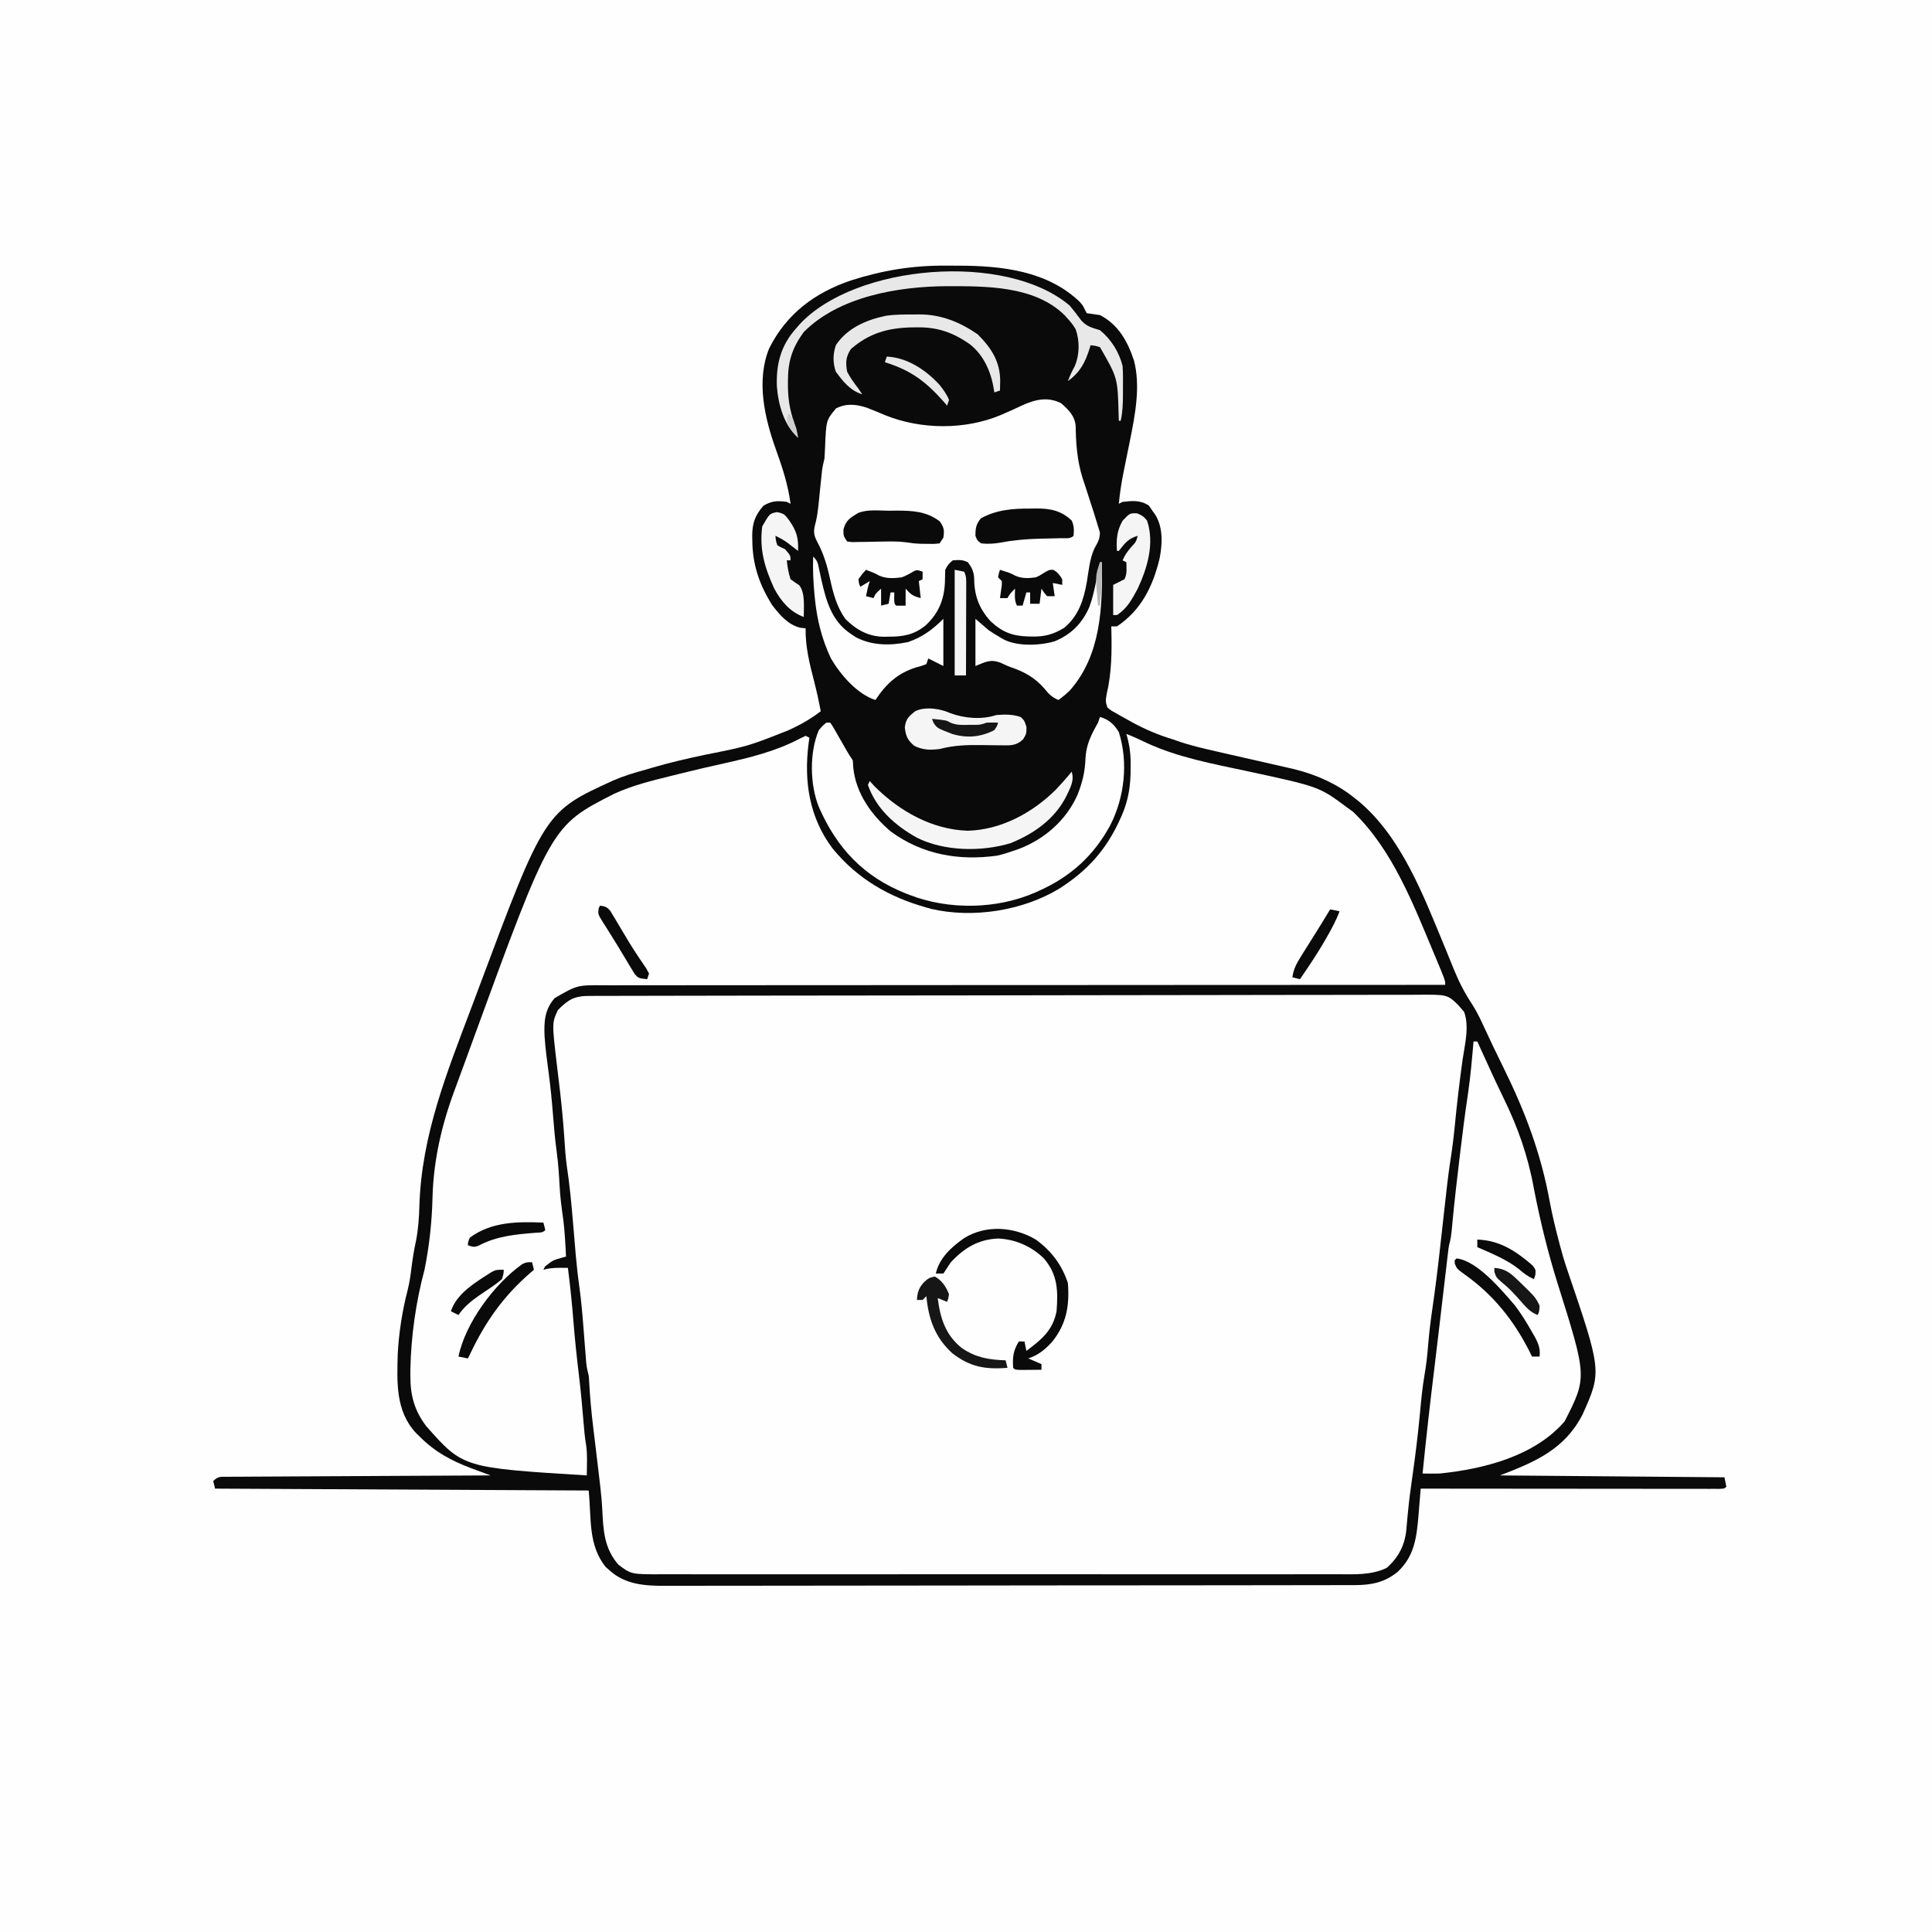
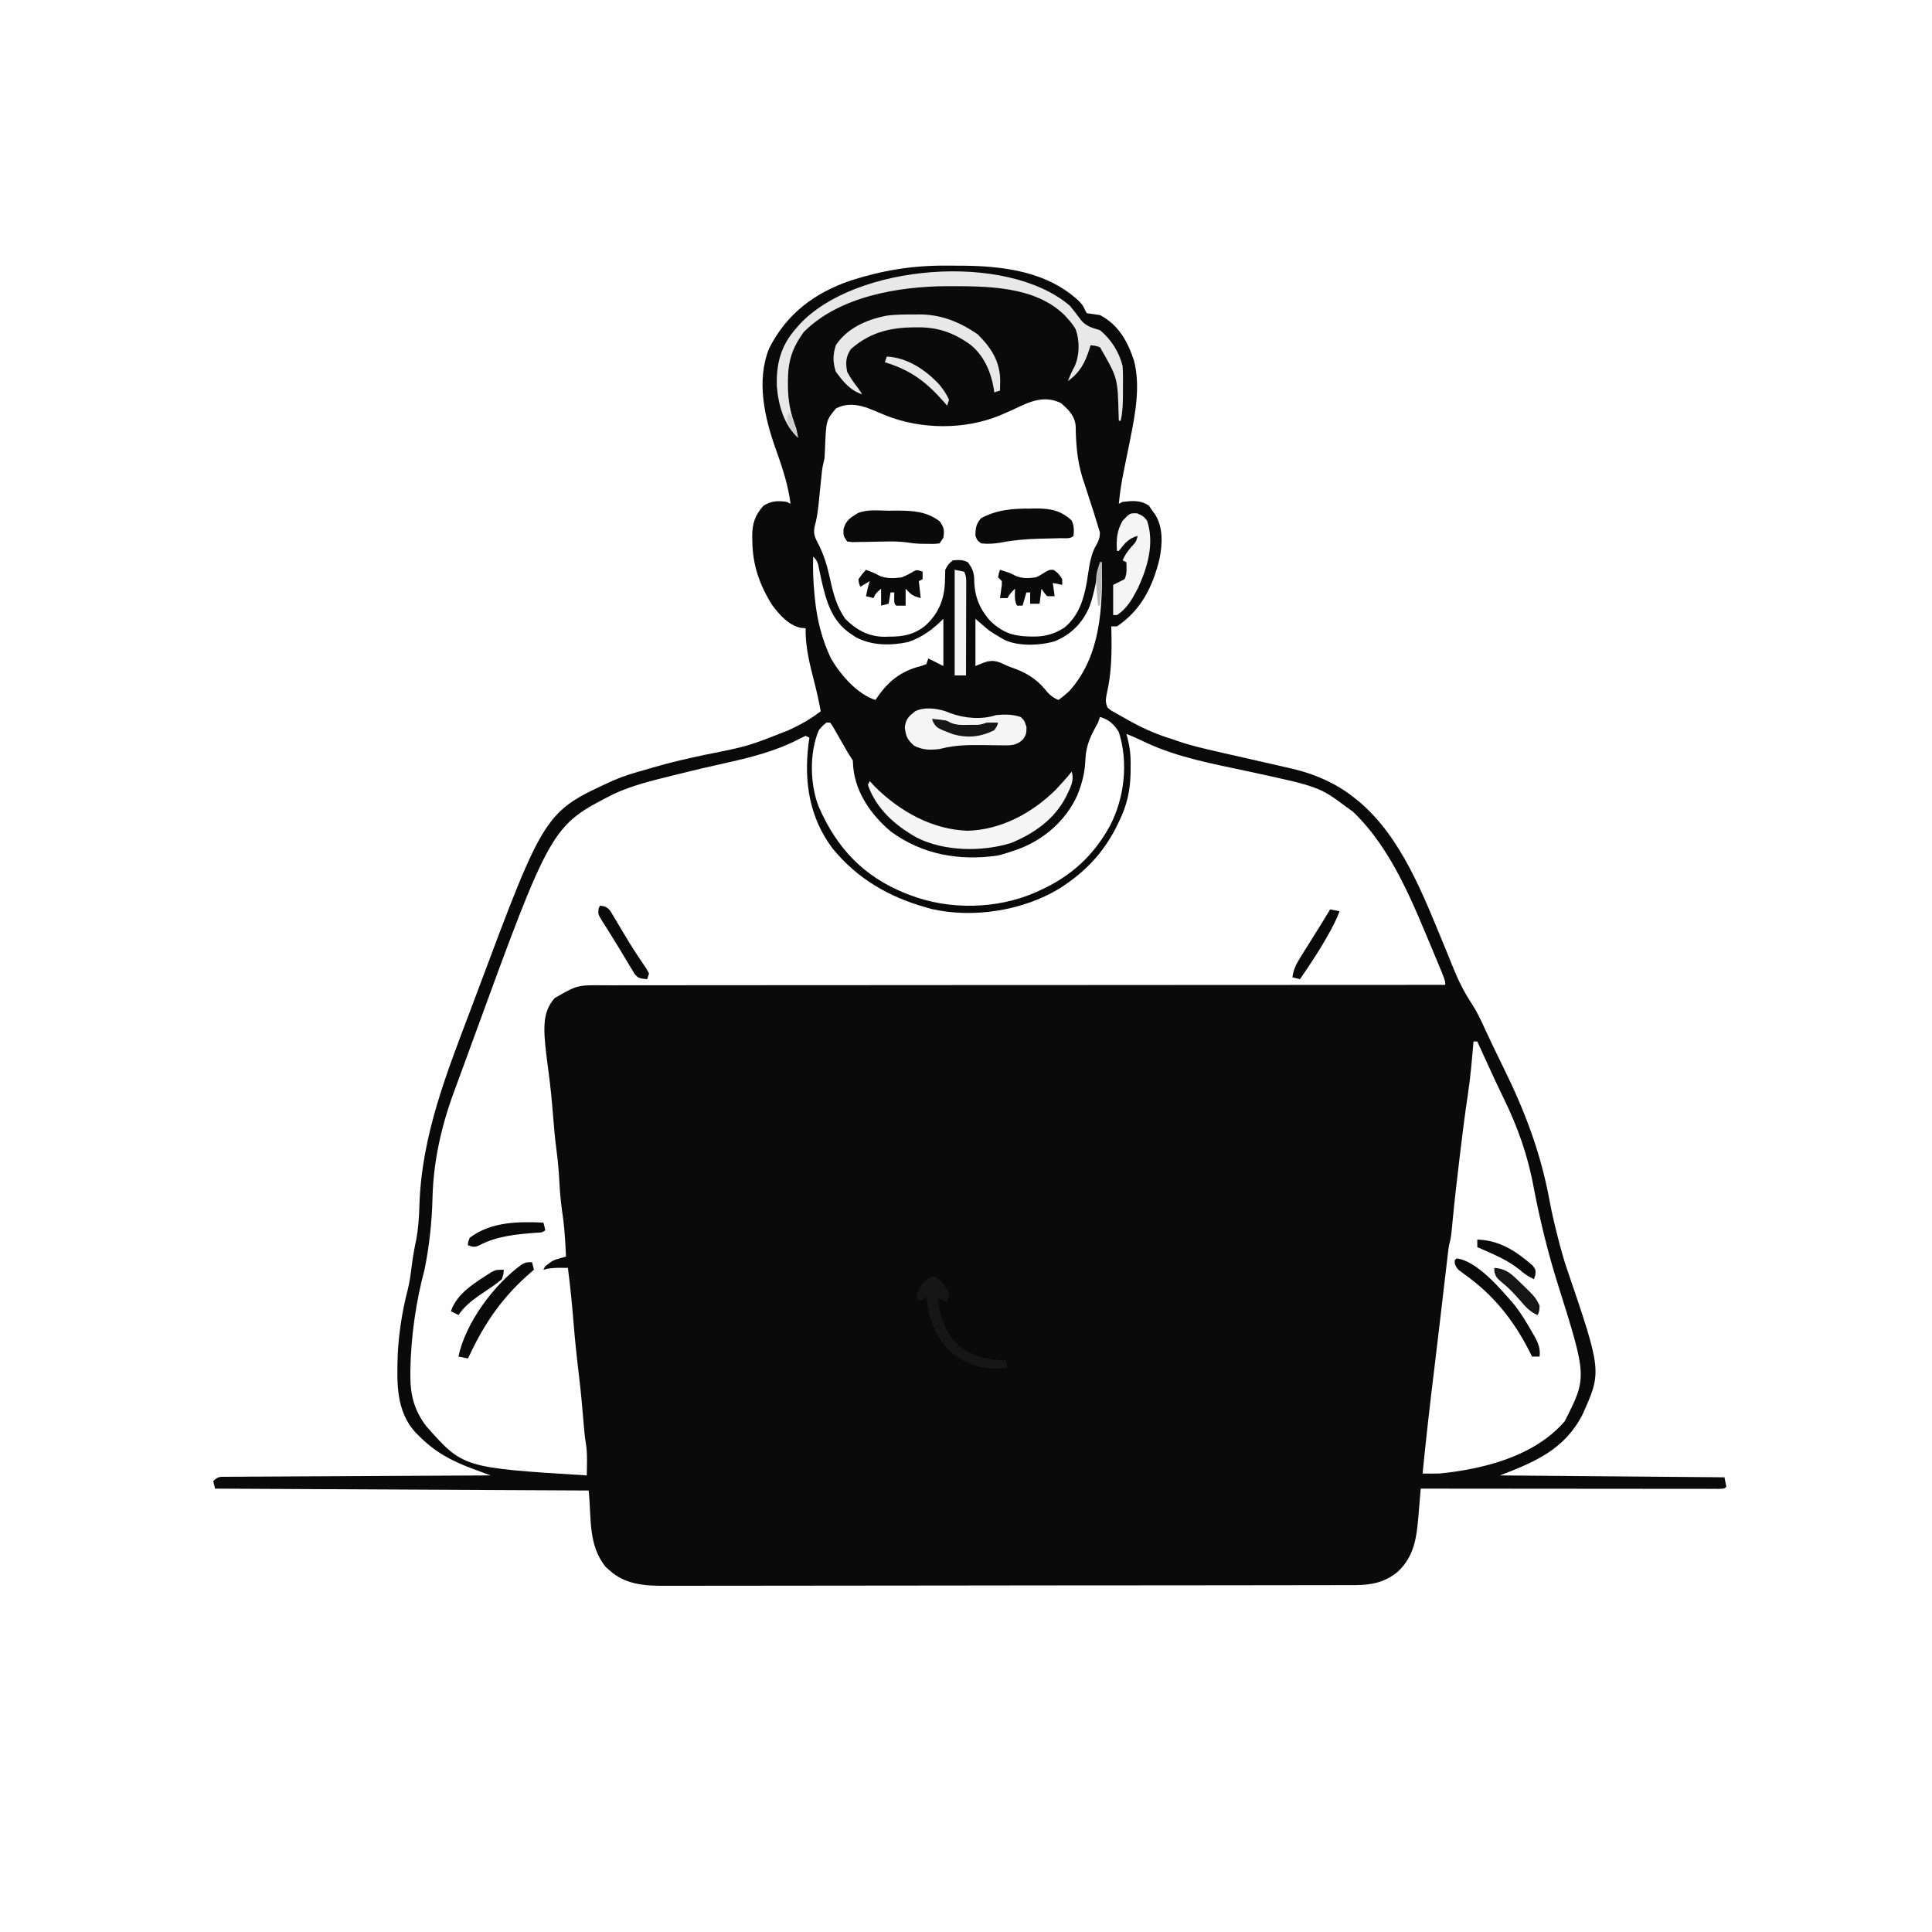
<svg xmlns="http://www.w3.org/2000/svg" version="1.1" width="1024" height="1024">
  <rect width="100%" height="100%" fill="#808080" stroke="none" />
  <path d="M0 0 C337.92 0 675.84 0 1024 0 C1024 337.92 1024 675.84 1024 1024 C686.08 1024 348.16 1024 0 1024 C0 686.08 0 348.16 0 0 Z " fill="#FEFEFE" transform="translate(0,0)" />
  <path d="M0 0 C2.444 0.018 4.887 0.021 7.331 0.02 C29.874 0.069 53.953 2.83 70.995 19.093 C72.815 21.206 72.815 21.206 73.87 23.444 C74.182 24.025 74.494 24.607 74.815 25.206 C77.145 25.564 79.479 25.894 81.815 26.206 C91.615 31.31 96.425 40.048 99.815 50.206 C103.39 63.643 100.514 78.864 97.815 92.206 C97.612 93.221 97.408 94.237 97.199 95.283 C95.336 104.569 95.336 104.569 94.53 108.441 C93.31 114.36 92.379 120.187 91.815 126.206 C92.475 125.876 93.135 125.546 93.815 125.206 C99.003 124.621 103.344 124.204 107.753 127.206 C108.434 128.196 109.114 129.186 109.815 130.206 C110.399 130.991 110.399 130.991 110.995 131.792 C115.381 138.718 114.935 147.441 113.42 155.242 C109.885 169.999 103.646 182.652 90.815 191.206 C89.825 191.206 88.835 191.206 87.815 191.206 C87.831 191.819 87.847 192.432 87.863 193.063 C88.122 204.739 88.06 215.723 85.374 227.124 C84.822 230.17 84.688 231.4 85.815 234.206 C87.651 235.776 87.651 235.776 90.015 237.046 C90.888 237.549 91.761 238.053 92.66 238.571 C93.598 239.09 94.536 239.609 95.503 240.143 C96.455 240.678 97.408 241.213 98.389 241.764 C105.684 245.776 112.837 248.803 120.815 251.206 C121.439 251.426 122.063 251.645 122.705 251.872 C129.676 254.326 136.804 255.941 144.003 257.581 C145.336 257.888 146.669 258.196 148.002 258.504 C155.069 260.133 162.142 261.734 169.217 263.327 C173.419 264.275 177.618 265.235 181.815 266.206 C182.905 266.457 183.994 266.709 185.116 266.968 C196.732 269.876 207.466 274.698 216.815 282.206 C217.635 282.862 218.455 283.518 219.3 284.194 C241.814 303.318 253.305 333.959 264.354 360.643 C264.642 361.337 264.929 362.03 265.226 362.745 C266.599 366.069 267.957 369.399 269.289 372.74 C272.045 379.515 275.105 385.545 279.161 391.629 C281.785 395.717 283.785 400.051 285.815 404.456 C286.757 406.467 287.7 408.477 288.644 410.487 C289.147 411.561 289.65 412.635 290.169 413.741 C291.949 417.487 293.774 421.207 295.612 424.925 C307.097 448.192 315.502 470.36 320.173 495.909 C321.474 502.833 323.095 509.642 324.878 516.456 C325.123 517.396 325.369 518.335 325.622 519.304 C326.727 523.445 327.896 527.539 329.28 531.596 C347.849 586.091 347.849 586.091 337.558 609.007 C328.04 627.419 312.673 633.953 293.815 641.206 C333.085 641.536 372.355 641.866 412.815 642.206 C413.145 643.856 413.475 645.506 413.815 647.206 C412.815 648.206 412.815 648.206 410.178 648.329 C408.398 648.327 408.398 648.327 406.583 648.326 C405.925 648.327 405.266 648.328 404.588 648.329 C402.366 648.33 400.144 648.325 397.923 648.319 C396.336 648.319 394.75 648.319 393.164 648.32 C388.844 648.32 384.524 648.314 380.203 648.307 C375.694 648.301 371.184 648.3 366.674 648.299 C358.128 648.296 349.583 648.288 341.037 648.278 C331.31 648.267 321.584 648.261 311.857 648.256 C291.843 648.246 271.829 648.228 251.815 648.206 C251.762 648.866 251.709 649.525 251.654 650.205 C251.407 653.225 251.154 656.245 250.901 659.264 C250.817 660.302 250.734 661.34 250.647 662.409 C249.666 674.014 248.494 684.126 239.503 692.393 C232.821 697.859 225.706 699.327 217.203 699.34 C216.548 699.342 215.894 699.345 215.22 699.347 C213.025 699.354 210.83 699.353 208.634 699.353 C207.045 699.356 205.457 699.36 203.868 699.364 C199.5 699.374 195.131 699.378 190.763 699.381 C186.052 699.384 181.342 699.394 176.631 699.403 C165.255 699.422 153.878 699.433 142.501 699.441 C137.143 699.446 131.785 699.451 126.427 699.456 C108.615 699.473 90.803 699.488 72.99 699.495 C68.369 699.497 63.747 699.499 59.125 699.501 C57.977 699.501 56.828 699.502 55.645 699.502 C37.035 699.511 18.426 699.536 -0.183 699.569 C-19.291 699.602 -38.399 699.62 -57.506 699.623 C-68.234 699.625 -78.961 699.634 -89.689 699.659 C-98.824 699.681 -107.96 699.689 -117.095 699.679 C-121.755 699.675 -126.414 699.677 -131.074 699.696 C-135.344 699.714 -139.613 699.713 -143.883 699.697 C-145.424 699.695 -146.964 699.699 -148.505 699.711 C-159.199 699.788 -169.837 699.104 -178.122 691.518 C-178.812 690.916 -179.501 690.314 -180.212 689.694 C-189.586 677.87 -187.641 664.125 -189.185 649.206 C-287.195 648.711 -287.195 648.711 -387.185 648.206 C-387.515 646.886 -387.845 645.566 -388.185 644.206 C-385.506 641.527 -384.186 641.947 -380.439 641.927 C-379.216 641.916 -377.994 641.905 -376.734 641.894 C-375.372 641.891 -374.009 641.889 -372.647 641.887 C-371.218 641.878 -369.789 641.868 -368.36 641.857 C-364.474 641.829 -360.588 641.814 -356.702 641.801 C-352.643 641.785 -348.585 641.759 -344.526 641.733 C-336.838 641.686 -329.149 641.65 -321.46 641.616 C-312.708 641.578 -303.956 641.529 -295.204 641.478 C-277.198 641.375 -259.191 641.286 -241.185 641.206 C-242.266 640.805 -243.347 640.405 -244.46 639.992 C-245.902 639.455 -247.344 638.919 -248.786 638.382 C-249.496 638.119 -250.206 637.856 -250.937 637.586 C-262.028 633.448 -270.804 628.71 -279.185 620.206 C-279.698 619.703 -280.211 619.2 -280.739 618.682 C-291.598 607.014 -290.77 591.662 -290.381 576.889 C-289.775 565.537 -287.975 553.936 -285.114 542.925 C-284.188 539.218 -283.637 535.622 -283.185 531.831 C-282.539 526.709 -281.772 521.685 -280.649 516.647 C-279.487 510.541 -279.072 504.543 -278.895 498.344 C-277.781 460.798 -264.237 427.458 -251.129 392.712 C-249.992 389.694 -248.861 386.673 -247.732 383.652 C-212.508 289.47 -212.508 289.47 -176.083 272.846 C-170.58 270.467 -164.969 268.759 -159.185 267.206 C-157.292 266.643 -157.292 266.643 -155.36 266.069 C-146.077 263.332 -136.718 261.192 -127.247 259.206 C-104.571 254.686 -104.571 254.686 -83.185 246.206 C-81.879 245.587 -81.879 245.587 -80.548 244.956 C-75.349 242.469 -70.771 239.696 -66.185 236.206 C-67.154 230.898 -68.302 225.662 -69.655 220.438 C-72.05 211.188 -74.396 201.823 -74.185 192.206 C-75.071 192.122 -75.958 192.038 -76.872 191.952 C-83.394 190.483 -88.069 185.024 -91.985 179.807 C-98.725 169.045 -102.345 158.414 -102.435 145.768 C-102.466 144.681 -102.466 144.681 -102.497 143.571 C-102.545 136.934 -101.083 132.33 -96.56 127.268 C-92.293 124.661 -89.068 124.522 -84.185 125.206 C-83.525 125.536 -82.865 125.866 -82.185 126.206 C-83.453 116.293 -86.499 107.011 -89.867 97.642 C-95.874 80.912 -100.512 61.089 -93.509 43.839 C-84.302 25.534 -69.472 14.428 -50.274 7.878 C-33.626 2.524 -17.48 -0.135 0 0 Z " fill="#0A0A0A" transform="translate(501.185,140.794)" />
-   <path d="M0 0 C1.167 -0.004 1.167 -0.004 2.358 -0.009 C4.994 -0.018 7.629 -0.019 10.265 -0.021 C12.162 -0.026 14.06 -0.031 15.957 -0.036 C21.193 -0.05 26.43 -0.058 31.666 -0.064 C36.152 -0.071 40.637 -0.081 45.123 -0.091 C59.906 -0.124 74.688 -0.146 89.47 -0.164 C93.318 -0.169 97.166 -0.174 101.013 -0.179 C124.891 -0.21 148.769 -0.236 172.647 -0.253 C178.181 -0.257 183.715 -0.261 189.249 -0.265 C190.28 -0.266 190.28 -0.266 191.332 -0.267 C213.622 -0.283 235.912 -0.322 258.202 -0.373 C281.762 -0.426 305.321 -0.458 328.881 -0.465 C341.726 -0.47 354.571 -0.485 367.417 -0.525 C378.355 -0.559 389.293 -0.573 400.232 -0.561 C405.815 -0.555 411.397 -0.559 416.98 -0.589 C422.09 -0.616 427.2 -0.616 432.31 -0.593 C434.159 -0.59 436.009 -0.597 437.858 -0.615 C454.582 -0.769 454.582 -0.769 460.28 4.627 C460.708 5.126 461.136 5.625 461.577 6.14 C462.237 6.903 462.897 7.666 463.577 8.452 C466.478 16.249 463.915 25.908 462.764 33.89 C461.126 45.644 459.747 57.391 458.616 69.207 C457.98 75.74 457.129 82.192 456.097 88.674 C455.076 95.473 454.343 102.308 453.577 109.14 C453.436 110.389 453.436 110.389 453.293 111.664 C452.992 114.338 452.693 117.012 452.393 119.687 C452.291 120.6 452.188 121.513 452.083 122.453 C451.98 123.376 451.876 124.299 451.77 125.249 C451.666 126.179 451.562 127.109 451.454 128.068 C451.245 129.942 451.037 131.816 450.829 133.691 C449.596 144.825 448.218 155.919 446.592 167.003 C445.711 173.058 444.998 179.101 444.514 185.202 C444.088 190.484 443.52 195.668 442.604 200.89 C441.445 207.592 440.818 214.307 440.202 221.077 C439.102 232.614 437.723 244.078 436.053 255.549 C435.203 261.426 434.433 267.287 433.866 273.198 C433.752 274.326 433.639 275.453 433.522 276.615 C433.316 278.72 433.13 280.827 432.967 282.936 C432.133 291.233 428.832 297.554 422.577 303.14 C414.499 307.07 405.488 306.562 396.736 306.521 C395.137 306.524 393.537 306.529 391.938 306.535 C387.564 306.547 383.19 306.541 378.815 306.532 C374.09 306.525 369.365 306.536 364.639 306.544 C355.391 306.557 346.142 306.554 336.894 306.546 C329.378 306.539 321.861 306.538 314.345 306.541 C312.739 306.542 312.739 306.542 311.101 306.543 C308.927 306.544 306.752 306.545 304.578 306.546 C284.196 306.554 263.815 306.544 243.434 306.528 C225.948 306.515 208.461 306.517 190.975 306.531 C170.663 306.547 150.351 306.553 130.038 306.544 C127.873 306.543 125.707 306.542 123.541 306.541 C121.942 306.541 121.942 306.541 120.312 306.54 C112.804 306.537 105.296 306.542 97.788 306.549 C88.639 306.557 79.49 306.555 70.342 306.539 C65.674 306.531 61.007 306.528 56.34 306.538 C52.067 306.547 47.794 306.542 43.52 306.526 C41.975 306.523 40.43 306.524 38.885 306.531 C22.193 306.604 22.193 306.604 15.37 301.484 C7.842 292.839 7.341 283.466 6.811 272.378 C6.608 268.323 6.226 264.298 5.764 260.265 C5.643 259.205 5.643 259.205 5.52 258.125 C4.979 253.465 4.417 248.808 3.855 244.151 C3.497 241.17 3.141 238.188 2.785 235.206 C2.522 233.015 2.254 230.825 1.986 228.634 C1.004 220.5 0.262 212.403 -0.175 204.221 C-0.325 201.308 -0.325 201.308 -0.908 199.205 C-1.712 195.985 -1.859 192.701 -2.107 189.402 C-2.231 187.842 -2.356 186.283 -2.48 184.724 C-2.67 182.293 -2.858 179.863 -3.046 177.433 C-3.658 169.554 -4.291 161.71 -5.396 153.882 C-6.946 142.836 -7.741 131.71 -8.673 120.598 C-9.533 110.409 -10.45 100.294 -11.995 90.184 C-12.681 85.311 -12.984 80.424 -13.298 75.515 C-13.845 67.636 -14.538 59.79 -15.439 51.944 C-15.53 51.154 -15.62 50.364 -15.713 49.55 C-16.163 45.649 -16.626 41.75 -17.103 37.852 C-19.912 14.338 -19.912 14.338 -16.736 7.515 C-11.169 1.797 -7.848 -0.01 0 0 Z " fill="#FEFEFE" transform="translate(312.423,527.86)" />
  <path d="M0 0 C3.762 1.452 7.369 3.123 11 4.875 C27.606 12.514 46.054 15.88 63.844 19.695 C102.216 27.959 102.216 27.959 117 39 C118.031 39.743 119.062 40.485 120.125 41.25 C141.188 61.397 152.296 90.79 163.375 117.188 C163.662 117.87 163.949 118.553 164.245 119.257 C169 130.614 169 130.614 169 133 C168.026 133 167.052 133 166.049 133 C108.347 132.99 50.645 133.013 -7.058 133.076 C-13.984 133.083 -20.911 133.091 -27.838 133.098 C-28.528 133.098 -29.217 133.099 -29.927 133.1 C-52.265 133.123 -74.603 133.126 -96.941 133.119 C-120.549 133.113 -144.158 133.128 -167.766 133.166 C-181.908 133.189 -196.049 133.194 -210.191 133.176 C-219.886 133.165 -229.581 133.176 -239.275 133.205 C-244.871 133.221 -250.465 133.227 -256.061 133.207 C-261.185 133.189 -266.308 133.199 -271.432 133.231 C-273.284 133.237 -275.136 133.234 -276.988 133.219 C-291.043 133.102 -291.043 133.102 -303 140 C-308.321 146.066 -308.715 152.405 -308.367 160.254 C-307.934 166.724 -307.076 173.148 -306.211 179.573 C-305.231 186.871 -304.505 194.158 -303.938 201.5 C-303.421 208.173 -302.838 214.805 -301.938 221.438 C-301.123 227.536 -300.696 233.576 -300.394 239.714 C-300.082 245.596 -299.317 251.365 -298.477 257.195 C-297.653 263.773 -297.33 270.381 -297 277 C-297.922 277.255 -297.922 277.255 -298.863 277.516 C-303.973 278.967 -303.973 278.967 -308.062 282.188 C-308.372 282.786 -308.681 283.384 -309 284 C-308.34 283.835 -307.68 283.67 -307 283.5 C-304.489 283.081 -302.339 282.948 -299.812 282.969 C-298.554 282.979 -297.296 282.989 -296 283 C-294.791 292.465 -293.81 301.924 -293.062 311.438 C-292.299 321.094 -291.264 330.697 -290.11 340.313 C-289.112 348.735 -288.32 357.163 -287.646 365.617 C-287.359 369.176 -287.059 372.66 -286.449 376.18 C-285.565 381.733 -285.947 387.391 -286 393 C-351.554 388.955 -351.554 388.955 -371 367 C-377.373 358.676 -379.562 350.461 -379.5 340.125 C-379.497 338.541 -379.497 338.541 -379.494 336.924 C-379.165 319.4 -376.552 300.922 -372 284 C-369.449 271.424 -368.067 258.569 -367.761 245.751 C-367.254 225.869 -362.82 206.832 -355.841 188.251 C-354.419 184.446 -353.029 180.629 -351.637 176.812 C-350.99 175.043 -350.344 173.273 -349.697 171.504 C-348.697 168.764 -347.696 166.025 -346.697 163.285 C-304.878 48.718 -304.878 48.718 -271.621 31.789 C-261.852 27.27 -251.472 24.757 -241.062 22.188 C-239.638 21.832 -238.214 21.477 -236.79 21.121 C-229.042 19.195 -221.279 17.374 -213.482 15.653 C-199.831 12.63 -186.031 9.251 -173.57 2.727 C-172.392 2.157 -171.214 1.587 -170 1 C-169.01 1.495 -169.01 1.495 -168 2 C-168.159 3.121 -168.317 4.243 -168.48 5.398 C-170.944 25.309 -168.021 44.379 -155.72 60.698 C-142.609 76.766 -125.758 86.486 -106 92 C-105.138 92.246 -104.275 92.492 -103.387 92.746 C-81.346 97.843 -55.049 93.731 -35.733 82.096 C-20.566 72.506 -10.493 61.227 -3.188 44.875 C-2.897 44.23 -2.607 43.586 -2.308 42.922 C1.222 34.693 2.332 26.852 2.25 17.938 C2.258 17.091 2.265 16.245 2.273 15.373 C2.257 9.922 1.525 5.234 0 0 Z " fill="#FEFEFE" transform="translate(597,389)" />
  <path d="M0 0 C3.977 3.503 7.369 6.753 7.767 12.283 C7.784 13.392 7.784 13.392 7.801 14.523 C8.061 24.848 9.082 33.545 12.625 43.312 C13.882 47.116 15.096 50.933 16.312 54.75 C16.622 55.699 16.932 56.647 17.25 57.625 C18.075 60.179 18.859 62.741 19.625 65.312 C19.941 66.355 20.257 67.398 20.582 68.473 C20.636 72.06 19.41 73.884 17.703 76.97 C15.145 82.529 14.644 88.943 13.646 94.938 C11.935 104.41 9.286 112.769 1.664 119.059 C-3.986 122.533 -8.685 123.826 -15.312 123.688 C-16.018 123.677 -16.723 123.666 -17.449 123.655 C-25.941 123.394 -31.298 121.275 -37.48 115.445 C-43.755 108.382 -46.04 101.643 -46.074 92.258 C-46.421 88.864 -47.365 87.041 -49.375 84.312 C-52.174 82.913 -54.28 83.06 -57.375 83.312 C-59.412 84.858 -60.236 86.034 -61.375 88.312 C-61.454 90.624 -61.513 92.937 -61.562 95.25 C-61.996 104.328 -65.024 111.545 -71.812 117.812 C-77.781 122.719 -83.841 123.819 -91.312 123.75 C-92.072 123.77 -92.832 123.79 -93.615 123.811 C-101.983 123.803 -108.495 120.193 -114.375 114.312 C-118.881 107.806 -120.719 101.026 -122.375 93.375 C-123.939 86.179 -125.765 79.868 -129.289 73.369 C-131.467 69.245 -131.152 67.248 -129.954 62.85 C-128.735 57.506 -128.364 52.008 -127.812 46.562 C-127.564 44.151 -127.312 41.739 -127.059 39.328 C-126.951 38.269 -126.843 37.21 -126.732 36.118 C-126.432 33.762 -125.958 31.606 -125.375 29.312 C-125.265 27.435 -125.158 25.556 -125.085 23.677 C-124.499 9.099 -124.499 9.099 -119.312 2.812 C-113.844 0.02 -108.892 0.522 -103.117 2.336 C-99.836 3.592 -96.603 4.927 -93.375 6.312 C-74.291 14.063 -50.88 14.274 -31.832 6.24 C-26.337 3.844 -26.337 3.844 -20.905 1.311 C-13.901 -1.939 -7.169 -3.585 0 0 Z " fill="#FEFEFE" transform="translate(562.375,213.688)" />
  <path d="M0 0 C0.66 0 1.32 0 2 0 C2.281 0.617 2.562 1.234 2.851 1.87 C4.191 4.81 5.533 7.749 6.875 10.688 C7.37 11.774 7.865 12.86 8.376 13.979 C10.777 19.227 13.202 24.457 15.746 29.637 C23.511 45.448 28.868 60.628 32 78 C35.309 95.089 39.434 111.978 44.665 128.584 C60.206 177.967 60.206 177.967 48.312 201.312 C32.384 219.824 5.483 226.612 -18 229 C-21.001 229.062 -23.998 229.049 -27 229 C-25.16 210.429 -23.061 191.906 -20.78 173.386 C-19.891 166.148 -19.039 158.907 -18.191 151.665 C-17.94 149.522 -17.688 147.378 -17.437 145.235 C-16.806 139.872 -16.176 134.509 -15.55 129.146 C-15.14 125.638 -14.727 122.132 -14.312 118.625 C-14.193 117.597 -14.074 116.569 -13.951 115.51 C-13.784 114.101 -13.784 114.101 -13.613 112.664 C-13.518 111.854 -13.423 111.044 -13.325 110.209 C-13 108 -13 108 -12.508 106.114 C-12.011 104.046 -11.746 102.086 -11.551 99.97 C-11.439 98.798 -11.439 98.798 -11.325 97.603 C-11.209 96.343 -11.209 96.343 -11.09 95.059 C-10.061 84.375 -8.84 73.719 -7.562 63.062 C-7.453 62.145 -7.344 61.227 -7.232 60.282 C-5.941 49.451 -4.59 38.64 -2.96 27.855 C-1.591 18.612 -0.802 9.307 0 0 Z " fill="#FEFEFE" transform="translate(781,552)" />
  <path d="M0 0 C4.697 1.342 7.502 3.882 10 8 C15.127 24.127 13.033 42.71 5.375 57.562 C-3.341 73.548 -15.514 84.579 -32 92 C-33.121 92.51 -33.121 92.51 -34.265 93.031 C-54.672 101.947 -80.085 102.42 -100.938 94.312 C-101.958 93.918 -101.958 93.918 -102.999 93.516 C-125.258 84.642 -139.486 69.489 -149 47.711 C-153.748 35.886 -154.074 18.889 -149 7 C-147.016 4.672 -147.016 4.672 -145 3 C-144.34 3 -143.68 3 -143 3 C-141.887 4.513 -141.887 4.513 -140.688 6.613 C-140.252 7.367 -139.816 8.12 -139.367 8.896 C-138.916 9.694 -138.465 10.491 -138 11.312 C-137.105 12.871 -136.209 14.43 -135.312 15.988 C-134.917 16.685 -134.521 17.381 -134.113 18.099 C-133.135 19.769 -132.074 21.39 -131 23 C-130.876 24.887 -130.876 24.887 -130.75 26.812 C-129.424 40.406 -121.036 52.18 -110.812 60.75 C-94.068 72.984 -74.733 76.34 -54.453 73.504 C-51.552 72.825 -48.806 72 -46 71 C-44.986 70.648 -43.971 70.296 -42.926 69.934 C-29.392 64.789 -17.996 54.817 -11.992 41.484 C-9.362 34.898 -7.93 29.257 -7.688 22.125 C-7.319 14.631 -4.642 9.425 -1 3 C-0.67 2.01 -0.34 1.02 0 0 Z " fill="#FEFEFE" transform="translate(583,380)" />
  <path d="M0 0 C2.286 2.286 2.45 3.268 3.078 6.367 C3.36 7.688 3.36 7.688 3.648 9.035 C3.847 9.972 4.045 10.909 4.25 11.875 C6.852 23.356 9.674 34.124 20 41 C21.299 41.866 21.299 41.866 22.625 42.75 C31.133 47.228 40.944 47.27 50.277 45.312 C57.785 42.785 63.449 38.551 69 33 C69 41.25 69 49.5 69 58 C66.36 56.68 63.72 55.36 61 54 C60.67 54.99 60.34 55.98 60 57 C57.594 57.922 57.594 57.922 54.5 58.75 C44.692 61.825 38.606 67.536 33 76 C23.3 72.953 14.429 62.54 9.43 54.008 C4.662 43.978 2.033 33.5 0.938 22.5 C0.848 21.61 0.759 20.719 0.667 19.802 C0.037 13.187 -0.243 6.646 0 0 Z " fill="#FEFEFE" transform="translate(431,295)" />
  <path d="M0 0 C0.33 0 0.66 0 1 0 C1.443 23.809 0.543 49.356 -16 68 C-17.933 69.867 -19.82 71.419 -22 73 C-25.315 71.595 -27.035 69.999 -29.25 67.188 C-34.213 61.347 -39.861 58.15 -47.055 55.695 C-49.007 54.998 -50.82 54.147 -52.688 53.25 C-58.106 51.205 -60.677 52.871 -66 55 C-66 46.75 -66 38.5 -66 30 C-63.69 31.98 -61.38 33.96 -59 36 C-57.284 37.156 -55.537 38.27 -53.75 39.312 C-52.92 39.804 -52.09 40.295 -51.234 40.801 C-43.941 44.715 -31.842 44.237 -23.938 41.875 C-15.153 38.239 -9.123 32.097 -5.5 23.398 C-3.786 18.695 -2.78 13.903 -1.812 9 C-1.635 8.13 -1.458 7.26 -1.275 6.363 C-0.844 4.243 -0.421 2.122 0 0 Z " fill="#FEFEFE" transform="translate(583,298)" />
  <path d="M0 0 C2.146 2.542 4.122 5.161 6.094 7.84 C9.005 11.139 11.847 11.706 16 13 C21.905 17.806 26.172 24.622 28 32 C28.262 36.024 28.234 40.031 28.188 44.062 C28.187 45.676 28.187 45.676 28.186 47.322 C28.159 52.035 28.048 56.388 27 61 C26.67 61 26.34 61 26 61 C25.944 59.385 25.944 59.385 25.887 57.738 C25.399 38.299 25.399 38.299 16 22 C13.394 21.217 13.394 21.217 11 21 C10.83 21.58 10.66 22.16 10.484 22.758 C8.191 30.149 5.416 35.367 -1 40 C0.036 37.29 1.121 34.785 2.543 32.25 C5.241 26.231 5.318 18.812 3.156 12.559 C1.942 10.462 0.639 8.784 -1 7 C-1.535 6.398 -2.07 5.796 -2.621 5.176 C-18.574 -10.64 -44.476 -10.33 -65.365 -10.317 C-90.711 -10.174 -122.285 -4.903 -141 14 C-147.197 22.507 -149.389 29.601 -149.375 40 C-149.376 41.542 -149.376 41.542 -149.377 43.115 C-149.261 51.159 -147.894 57.492 -145 65 C-144.632 66.659 -144.287 68.325 -144 70 C-151.508 63.411 -154.51 52.358 -155.25 42.754 C-155.668 30.816 -153.062 20.945 -145 12 C-144.437 11.345 -143.873 10.69 -143.293 10.016 C-113.913 -21.9 -33.811 -28.756 0 0 Z " fill="#E8E8E9" transform="translate(567,162)" />
  <path d="M0 0 C1.615 4.846 -0.878 8.773 -2.945 13.219 C-9.104 25.254 -20.002 32.86 -32.312 37.875 C-47.691 42.567 -67.594 42.254 -82 35 C-93.466 28.618 -103.604 19.709 -108 7 C-107.67 6.34 -107.34 5.68 -107 5 C-105.701 6.423 -105.701 6.423 -104.375 7.875 C-91.121 21.023 -73.986 30.678 -55.125 31.312 C-37.375 30.84 -20.871 21.874 -8.402 9.562 C-5.485 6.45 -2.665 3.331 0 0 Z " fill="#F5F5F5" transform="translate(568,409)" />
  <path d="M0 0 C1.427 0.547 1.427 0.547 2.883 1.105 C10.317 3.863 19.508 4.647 27.133 2.105 C31.701 1.703 35.84 1.657 40.195 3.168 C42.133 5.105 42.133 5.105 43.195 8.48 C43.133 12.105 43.133 12.105 41.383 14.98 C37.654 18.502 34.515 18.208 29.594 18.133 C28.291 18.121 26.987 18.108 25.645 18.096 C23.584 18.071 21.524 18.043 19.464 18.01 C11.65 17.89 4.693 18.11 -2.867 20.105 C-7.976 20.707 -11.713 20.683 -16.367 18.355 C-19.988 15.097 -20.691 13.49 -21.305 8.668 C-20.754 4.186 -19.315 2.897 -15.867 0.105 C-11.177 -2.24 -4.863 -1.517 0 0 Z " fill="#F5F5F5" transform="translate(500.867,376.895)" />
  <path d="M0 0 C1.29 -0.016 2.579 -0.032 3.908 -0.049 C12.543 -0.053 19.835 0.309 26.875 5.625 C29.205 8.857 29.406 10.411 28.812 14.312 C28.153 15.303 27.493 16.293 26.812 17.312 C23.801 17.641 23.801 17.641 20.125 17.562 C18.925 17.547 17.725 17.532 16.488 17.516 C12.812 17.312 12.812 17.312 9.504 16.799 C5.952 16.331 2.651 16.243 -0.926 16.32 C-2.157 16.337 -3.389 16.354 -4.658 16.371 C-7.239 16.416 -9.82 16.468 -12.4 16.527 C-13.626 16.542 -14.851 16.556 -16.113 16.57 C-17.79 16.603 -17.79 16.603 -19.501 16.637 C-20.388 16.53 -21.274 16.423 -22.188 16.312 C-24.188 13.312 -24.188 13.312 -24.125 9.875 C-22.841 4.996 -20.548 3.764 -16.421 1.226 C-11.381 -0.835 -5.363 -0.013 0 0 Z " fill="#0A0A0A" transform="translate(471.188,270.688)" />
  <path d="M0 0 C1.543 -0.024 1.543 -0.024 3.117 -0.049 C14.762 -0.056 24.621 3.935 34.188 10.5 C41.403 17.715 46.059 24.866 46.125 35.188 C46.093 36.896 46.055 38.605 46 40.312 C44.515 40.808 44.515 40.808 43 41.312 C42.914 40.695 42.827 40.078 42.738 39.441 C41.243 30.427 37.466 21.609 30.102 15.82 C21.077 9.456 12.737 6.599 1.688 6.812 C0.679 6.825 -0.33 6.838 -1.37 6.851 C-13.633 7.184 -23.562 10.062 -33 18.312 C-35.714 22.383 -35.887 25.531 -35 30.312 C-33.323 33.584 -31.247 36.414 -29 39.312 C-28.34 40.303 -27.68 41.292 -27 42.312 C-33.38 40.307 -37.13 35.565 -41 30.312 C-42.645 25.378 -42.59 21.048 -40.938 16.188 C-34.867 7.18 -24.94 2.876 -14.556 0.701 C-9.716 -0.034 -4.886 -0.015 0 0 Z " fill="#E8E8E9" transform="translate(484,166.688)" />
  <path d="M0 0 C1.542 -0.03 1.542 -0.03 3.115 -0.061 C10.569 -0.056 16.186 1.037 21.812 6.312 C23.144 9.142 23.087 11.351 22.812 14.438 C21.035 16.215 18.419 15.631 16.012 15.684 C14.806 15.716 13.6 15.749 12.357 15.783 C9.829 15.843 7.3 15.901 4.771 15.955 C-2.167 16.149 -8.81 16.688 -15.633 17.983 C-19.329 18.641 -22.444 18.846 -26.188 18.438 C-28.25 16.875 -28.25 16.875 -29.188 14.438 C-29.188 10.456 -28.883 8.273 -26.312 5.188 C-18.105 0.591 -9.236 -0.064 0 0 Z " fill="#0A0A0A" transform="translate(546.188,269.562)" />
  <path d="M0 0 C8.228 5.941 13.793 13.38 17 23 C17.96 34.96 16.25 44.847 8.574 54.281 C4.907 58.285 1.258 61.299 -4 63 C-1.69 63.99 0.62 64.98 3 66 C3 66.99 3 67.98 3 69 C0.688 69.027 -1.625 69.046 -3.938 69.062 C-5.225 69.074 -6.513 69.086 -7.84 69.098 C-11 69 -11 69 -12 68 C-12.385 62.322 -12.002 59.004 -9 54 C-8.01 54 -7.02 54 -6 54 C-5.505 56.475 -5.505 56.475 -5 59 C3.015 53.03 9.019 48.172 11 38 C11.834 27.203 11.647 18.625 4.309 10.016 C-2.312 3.547 -10.883 -0.206 -20.125 -0.562 C-30.599 -0.03 -37.929 4.421 -45 12 C-45.807 13.142 -46.585 14.306 -47.312 15.5 C-48.148 16.737 -48.148 16.737 -49 18 C-50.32 18 -51.64 18 -53 18 C-51.145 9.757 -44.732 3.94 -38.004 -0.746 C-26.45 -7.976 -11.482 -6.818 0 0 Z " fill="#0A0A0A" transform="translate(549,657)" />
-   <path d="M0 0 C3.881 0.659 4.275 1.283 6.562 4.312 C10.558 10.112 11.546 13.566 11.312 20.562 C10.781 20.153 10.25 19.743 9.703 19.32 C8.997 18.781 8.29 18.243 7.562 17.688 C6.518 16.887 6.518 16.887 5.453 16.07 C3.465 14.67 1.514 13.584 -0.688 12.562 C-0.499 15.007 -0.499 15.007 0.312 17.562 C2.196 18.671 2.196 18.671 4.312 19.562 C7.312 22.991 7.312 22.991 7.312 25.562 C6.652 25.562 5.993 25.562 5.312 25.562 C5.7 28.999 6.209 32.278 7.312 35.562 C8.854 36.664 10.397 37.765 11.98 38.805 C15.185 43.033 14.3 50.409 14.312 55.562 C7.071 52.915 2.281 47.24 -1.32 40.512 C-6.381 29.451 -9.27 19.873 -7.688 7.562 C-3.78 0.791 -3.78 0.791 0 0 Z " fill="#F5F5F5" transform="translate(411.688,271.438)" />
  <path d="M0 0 C2.549 1.006 3.751 1.744 5.375 3.938 C9.347 16.107 5.559 28.829 0.375 39.938 C-2.533 45.403 -5.287 50.56 -10.625 53.938 C-11.285 53.938 -11.945 53.938 -12.625 53.938 C-12.625 48.658 -12.625 43.377 -12.625 37.938 C-10.645 36.947 -8.665 35.957 -6.625 34.938 C-5.147 31.981 -5.565 29.195 -5.625 25.938 C-6.285 25.608 -6.945 25.277 -7.625 24.938 C-6.43 22.112 -5.064 20.267 -3.062 17.875 C-0.49 15.135 -0.49 15.135 0.375 11.938 C-4.65 13.373 -6.512 15.959 -9.625 19.938 C-9.955 19.938 -10.285 19.938 -10.625 19.938 C-10.996 13.884 -10.708 9.359 -7.625 3.938 C-3.798 -0.09 -3.798 -0.09 0 0 Z " fill="#F5F5F5" transform="translate(602.625,272.062)" />
  <path d="M0 0 C3.73 2.104 5.891 5.405 7.438 9.375 C7.07 11.637 7.07 11.637 6.438 13.375 C3.962 12.385 3.962 12.385 1.438 11.375 C2.8 22.072 5.576 31.02 14.281 37.906 C21.695 42.956 28.543 44.074 37.438 44.375 C37.933 46.355 37.933 46.355 38.438 48.375 C26.722 49.239 18.693 48.01 9.129 40.582 C0.006 32.218 -3.447 22.477 -4.562 10.375 C-5.223 11.035 -5.882 11.695 -6.562 12.375 C-7.553 12.375 -8.543 12.375 -9.562 12.375 C-9.369 8.302 -8.523 5.905 -5.812 2.938 C-3.686 1.024 -2.886 0.422 0 0 Z " fill="#161617" transform="translate(495.562,676.625)" />
  <path d="M0 0 C4.672 1.817 4.672 1.817 6.875 3.047 C10.776 4.797 14.82 4.545 19 4 C21.259 3.093 23.242 2.059 25.309 0.777 C27 0 27 0 30 1 C30 2.32 30 3.64 30 5 C29.34 5.33 28.68 5.66 28 6 C28.495 10.455 28.495 10.455 29 15 C24.808 13.952 23.784 13.082 21 10 C21 12.97 21 15.94 21 19 C19.334 19.043 17.666 19.041 16 19 C15 18 15 18 14.938 14.938 C14.958 13.968 14.979 12.999 15 12 C14.34 12 13.68 12 13 12 C12.67 13.98 12.34 15.96 12 18 C10.68 18.33 9.36 18.66 8 19 C8 16.03 8 13.06 8 10 C5.053 12.631 5.053 12.631 4 15 C2.68 14.67 1.36 14.34 0 14 C0.523 11.237 1.109 8.674 2 6 C-0.475 7.485 -0.475 7.485 -3 9 C-3.75 7.312 -3.75 7.312 -4 5 C-2.062 2.25 -2.062 2.25 0 0 Z " fill="#0A0A0A" transform="translate(459,302)" />
  <path d="M0 0 C5.593 1.78 5.593 1.78 7.934 3.047 C11.532 4.706 15.126 4.569 19 4 C21.01 3.11 21.01 3.11 22.812 1.938 C26 0 26 0 28.25 0 C30.562 1.321 31.655 2.713 33 5 C33 5.99 33 6.98 33 8 C30.525 7.505 30.525 7.505 28 7 C28.33 9.31 28.66 11.62 29 14 C27.68 14 26.36 14 25 14 C23.25 12 23.25 12 22 10 C21.67 12.64 21.34 15.28 21 18 C19.35 18 17.7 18 16 18 C16 16.02 16 14.04 16 12 C15.34 12 14.68 12 14 12 C13.34 14.31 12.68 16.62 12 19 C11.01 19 10.02 19 9 19 C7.522 16.043 7.94 13.258 8 10 C6.292 11.634 5.065 12.869 4 15 C2.68 15 1.36 15 0 15 C0.095 14.374 0.191 13.747 0.289 13.102 C0.4 12.284 0.511 11.467 0.625 10.625 C0.741 9.813 0.857 9.001 0.977 8.164 C0.984 7.45 0.992 6.736 1 6 C0.34 5.34 -0.32 4.68 -1 4 C-0.625 1.875 -0.625 1.875 0 0 Z " fill="#0A0A0A" transform="translate(530,302)" />
  <path d="M0 0 C10.926 1.133 24.195 17.037 31 25 C34.391 29.438 37.25 34.146 40 39 C40.473 39.819 40.946 40.637 41.434 41.48 C43.378 45.066 44.513 47.896 44 52 C42.68 52 41.36 52 40 52 C39.539 51.068 39.077 50.136 38.602 49.176 C30.251 32.702 19.412 19.198 4.253 8.448 C0.211 5.501 0.211 5.501 -0.938 2.77 C-0.958 2.186 -0.979 1.602 -1 1 C-0.67 0.67 -0.34 0.34 0 0 Z " fill="#0A0A0A" transform="translate(772,667)" />
  <path d="M0 0 C2.475 0.495 2.475 0.495 5 1 C6.264 3.527 6.12 5.264 6.114 8.092 C6.113 9.153 6.113 10.214 6.113 11.307 C6.108 12.456 6.103 13.605 6.098 14.789 C6.096 15.963 6.095 17.136 6.093 18.345 C6.088 22.105 6.075 25.865 6.062 29.625 C6.057 32.169 6.053 34.714 6.049 37.258 C6.038 43.505 6.021 49.753 6 56 C4.02 56 2.04 56 0 56 C0 37.52 0 19.04 0 0 Z " fill="#F5F5F5" transform="translate(506,302)" />
  <path d="M0 0 C0.495 1.98 0.495 1.98 1 4 C0.527 4.401 0.054 4.802 -0.434 5.215 C-15.181 17.893 -24.751 31.555 -33 49 C-33.33 49.66 -33.66 50.32 -34 51 C-35.65 50.67 -37.3 50.34 -39 50 C-35.343 32.134 -19.966 11.509 -5.188 1 C-3 0 -3 0 0 0 Z " fill="#0A0A0A" transform="translate(282,669)" />
  <path d="M0 0 C2.686 0.351 3.75 0.697 5.505 2.819 C5.971 3.605 6.437 4.39 6.918 5.199 C7.446 6.073 7.975 6.946 8.519 7.846 C9.07 8.784 9.62 9.721 10.188 10.688 C11.339 12.606 12.491 14.524 13.645 16.441 C14.21 17.386 14.775 18.331 15.358 19.305 C16.821 21.706 18.328 24.062 19.887 26.402 C20.311 27.04 20.736 27.678 21.173 28.335 C22.305 30.021 23.445 31.702 24.586 33.383 C25.286 34.678 25.286 34.678 26 36 C25.67 36.99 25.34 37.98 25 39 C20.45 38.477 20.45 38.477 18.474 36.38 C18.054 35.685 17.635 34.99 17.203 34.273 C16.723 33.496 16.243 32.718 15.749 31.916 C15.254 31.078 14.76 30.239 14.25 29.375 C13.733 28.523 13.216 27.671 12.683 26.793 C11.625 25.046 10.573 23.296 9.528 21.542 C8.112 19.186 6.659 16.861 5.184 14.543 C4.351 13.216 3.519 11.89 2.688 10.562 C2.297 9.955 1.906 9.348 1.503 8.722 C-1.061 4.542 -1.061 4.542 -0.73 1.59 C-0.489 1.065 -0.248 0.541 0 0 Z " fill="#0A0A0A" transform="translate(318,480)" />
  <path d="M0 0 C0.562 1.938 0.562 1.938 1 4 C-0.511 5.511 -1.942 5.247 -4.051 5.395 C-14.611 6.231 -24.63 7.103 -34.172 12.148 C-36.497 13.232 -37.635 12.845 -40 12 C-39.938 10.25 -39.938 10.25 -39 8 C-27.555 -0.517 -13.588 -0.555 0 0 Z " fill="#0A0A0A" transform="translate(288,648)" />
  <path d="M0 0 C2.475 0.495 2.475 0.495 5 1 C3.399 5.352 1.271 9.346 -1 13.375 C-1.388 14.065 -1.776 14.756 -2.176 15.467 C-6.412 22.893 -11.155 29.96 -16 37 C-17.32 36.67 -18.64 36.34 -20 36 C-19.422 31.641 -17.83 28.708 -15.508 25 C-15.161 24.442 -14.815 23.884 -14.457 23.309 C-13.354 21.535 -12.24 19.767 -11.125 18 C-10.383 16.813 -9.643 15.625 -8.902 14.438 C-7.537 12.247 -6.167 10.06 -4.793 7.875 C-3.166 5.267 -1.573 2.642 0 0 Z " fill="#0A0A0A" transform="translate(705,482)" />
  <path d="M0 0 C11.879 0.396 20.548 6.114 29.332 13.754 C31 16 31 16 30.762 18.777 C30.51 19.511 30.259 20.244 30 21 C27 19.636 24.788 18.034 22.312 15.875 C15.656 10.552 7.742 7.422 0 4 C0 2.68 0 1.36 0 0 Z " fill="#0A0A0A" transform="translate(783,657)" />
  <path d="M0 0 C-0.082 2.188 -0.082 2.188 -1 5 C-3.21 6.873 -5.281 8.43 -7.688 10 C-8.922 10.831 -10.155 11.664 -11.387 12.5 C-11.99 12.909 -12.594 13.318 -13.216 13.74 C-17.365 16.671 -21.157 19.736 -24 24 C-25.32 23.34 -26.64 22.68 -28 22 C-24.987 12.433 -14.479 6.337 -6.41 1.18 C-4 0 -4 0 0 0 Z " fill="#0A0A0A" transform="translate(267,673)" />
  <path d="M0 0 C5.389 0.377 8.249 2.409 12 6.062 C12.52 6.558 13.041 7.053 13.577 7.563 C21.81 15.54 21.81 15.54 24 20 C23.875 23 23.875 23 23 25 C18.909 23.429 16.492 20.469 13.688 17.25 C10.584 13.751 7.56 10.469 3.875 7.562 C1 5 1 5 0.062 2.125 C0.042 1.424 0.021 0.722 0 0 Z " fill="#161617" transform="translate(792,672)" />
  <path d="M0 0 C7.578 0.758 7.578 0.758 9.789 2.027 C13.011 3.445 16.172 3.25 19.625 3.188 C20.306 3.187 20.986 3.186 21.688 3.186 C25.47 3.197 25.47 3.197 29 2 C31 1.96 33 1.957 35 2 C34.5 3.812 34.5 3.812 33 6 C25.732 9.7 18.548 10.356 10.699 8.016 C2.519 4.842 2.519 4.842 0.66 1.828 C0.442 1.225 0.224 0.622 0 0 Z " fill="#161617" transform="translate(494,381)" />
  <path d="M0 0 C10.934 0.497 20.774 7.127 28 15 C29.963 17.523 31.844 20.004 33 23 C32.505 24.485 32.505 24.485 32 26 C31.432 25.348 30.863 24.695 30.277 24.023 C20.773 13.266 12.755 7.203 -1 3 C-0.67 2.01 -0.34 1.02 0 0 Z " fill="#E8E8E9" transform="translate(470,189)" />
  <path d="M0 0 C0.33 0 0.66 0 1 0 C1.122 7.737 0.848 15.307 0 23 C-0.33 23 -0.66 23 -1 23 C-2.517 7.255 -2.517 7.255 0 0 Z " fill="#B8B8B8" transform="translate(583,298)" />
  <path d="M0 0 C2.463 2.463 2.768 4.274 3.625 7.625 C3.885 8.628 4.146 9.631 4.414 10.664 C4.607 11.435 4.801 12.206 5 13 C2.127 10.28 0.507 7.693 -1 4 C-0.688 1.625 -0.688 1.625 0 0 Z " fill="#CECECF" transform="translate(418,219)" />
</svg>